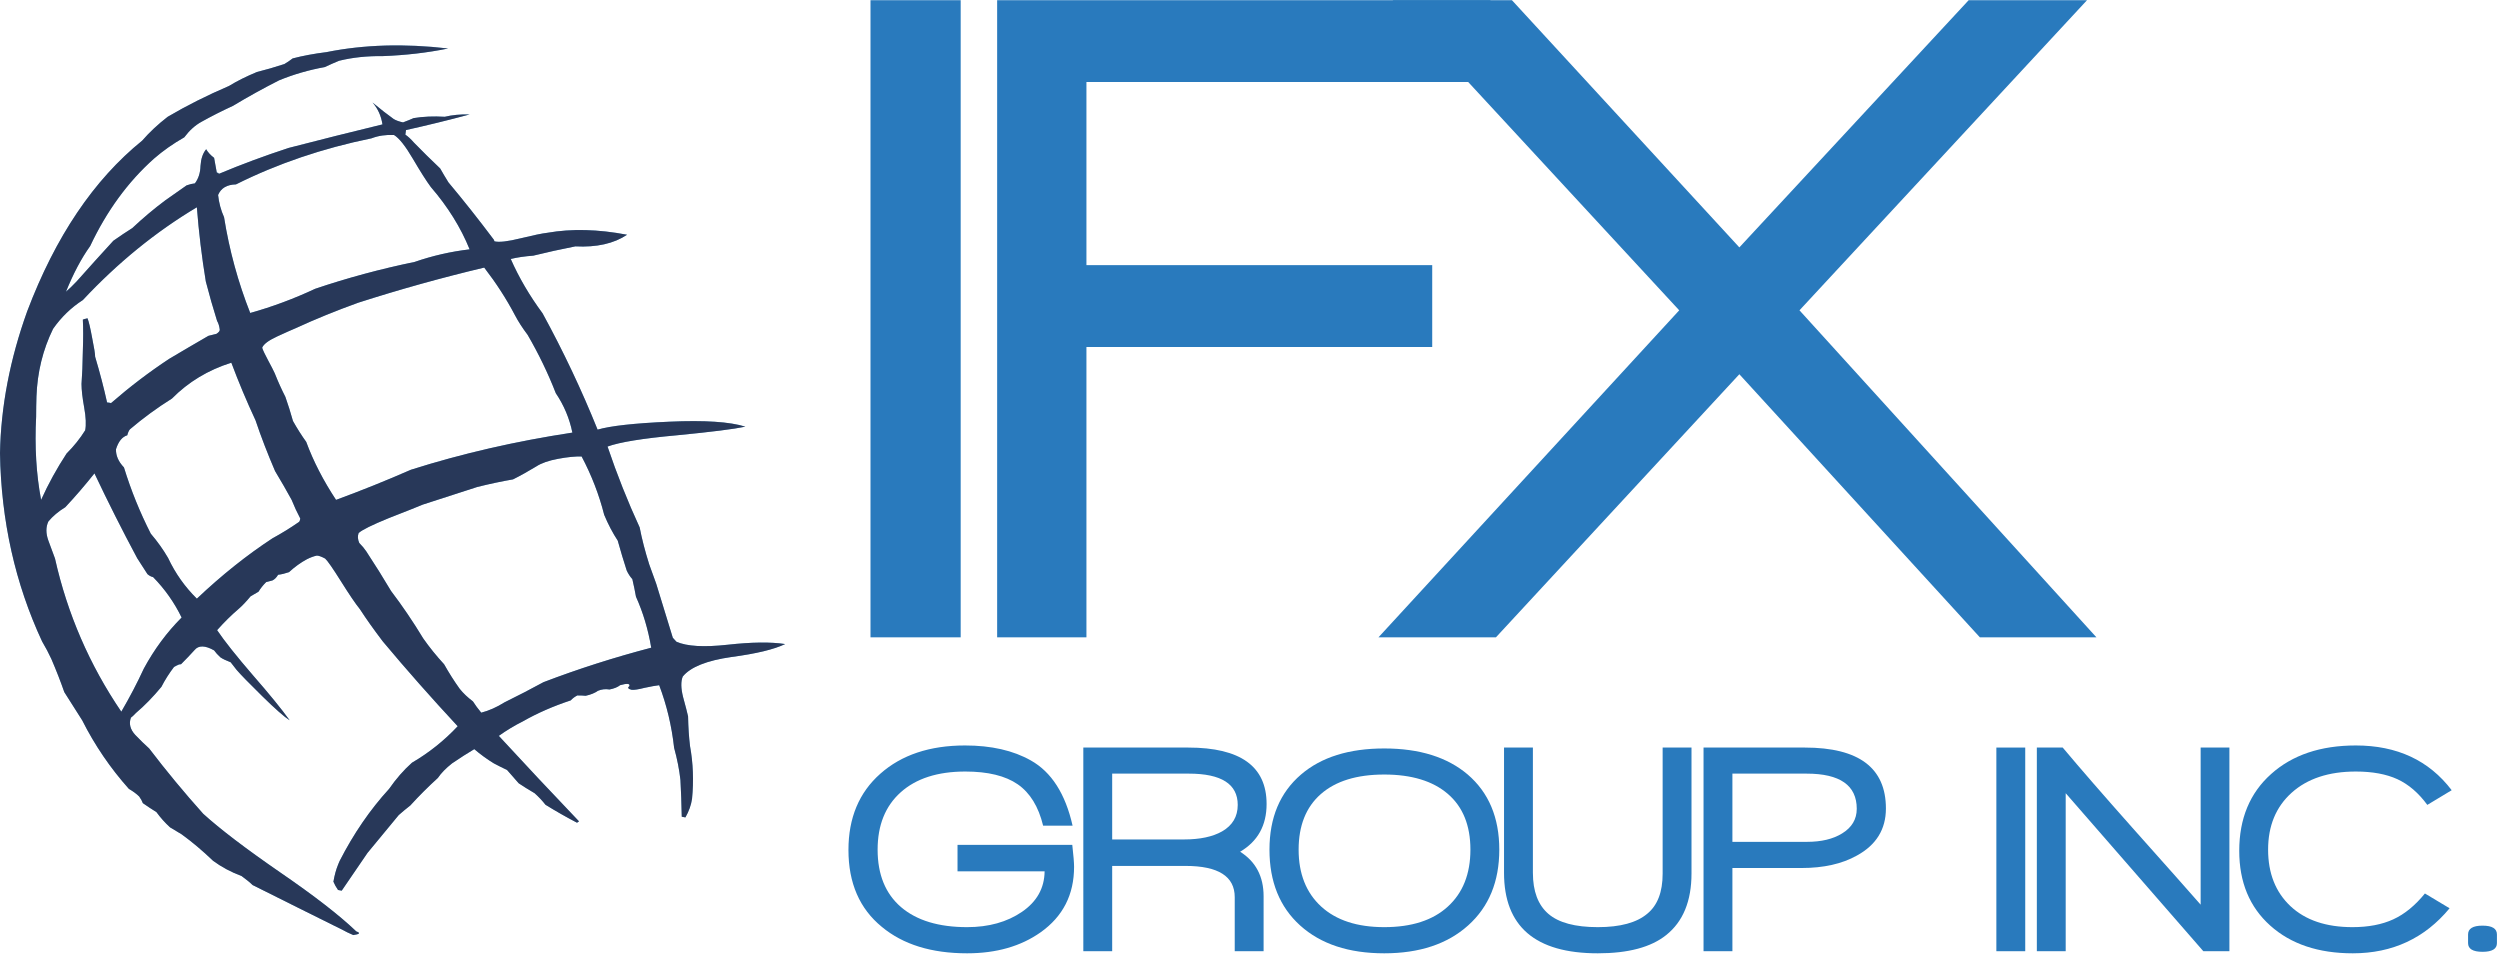
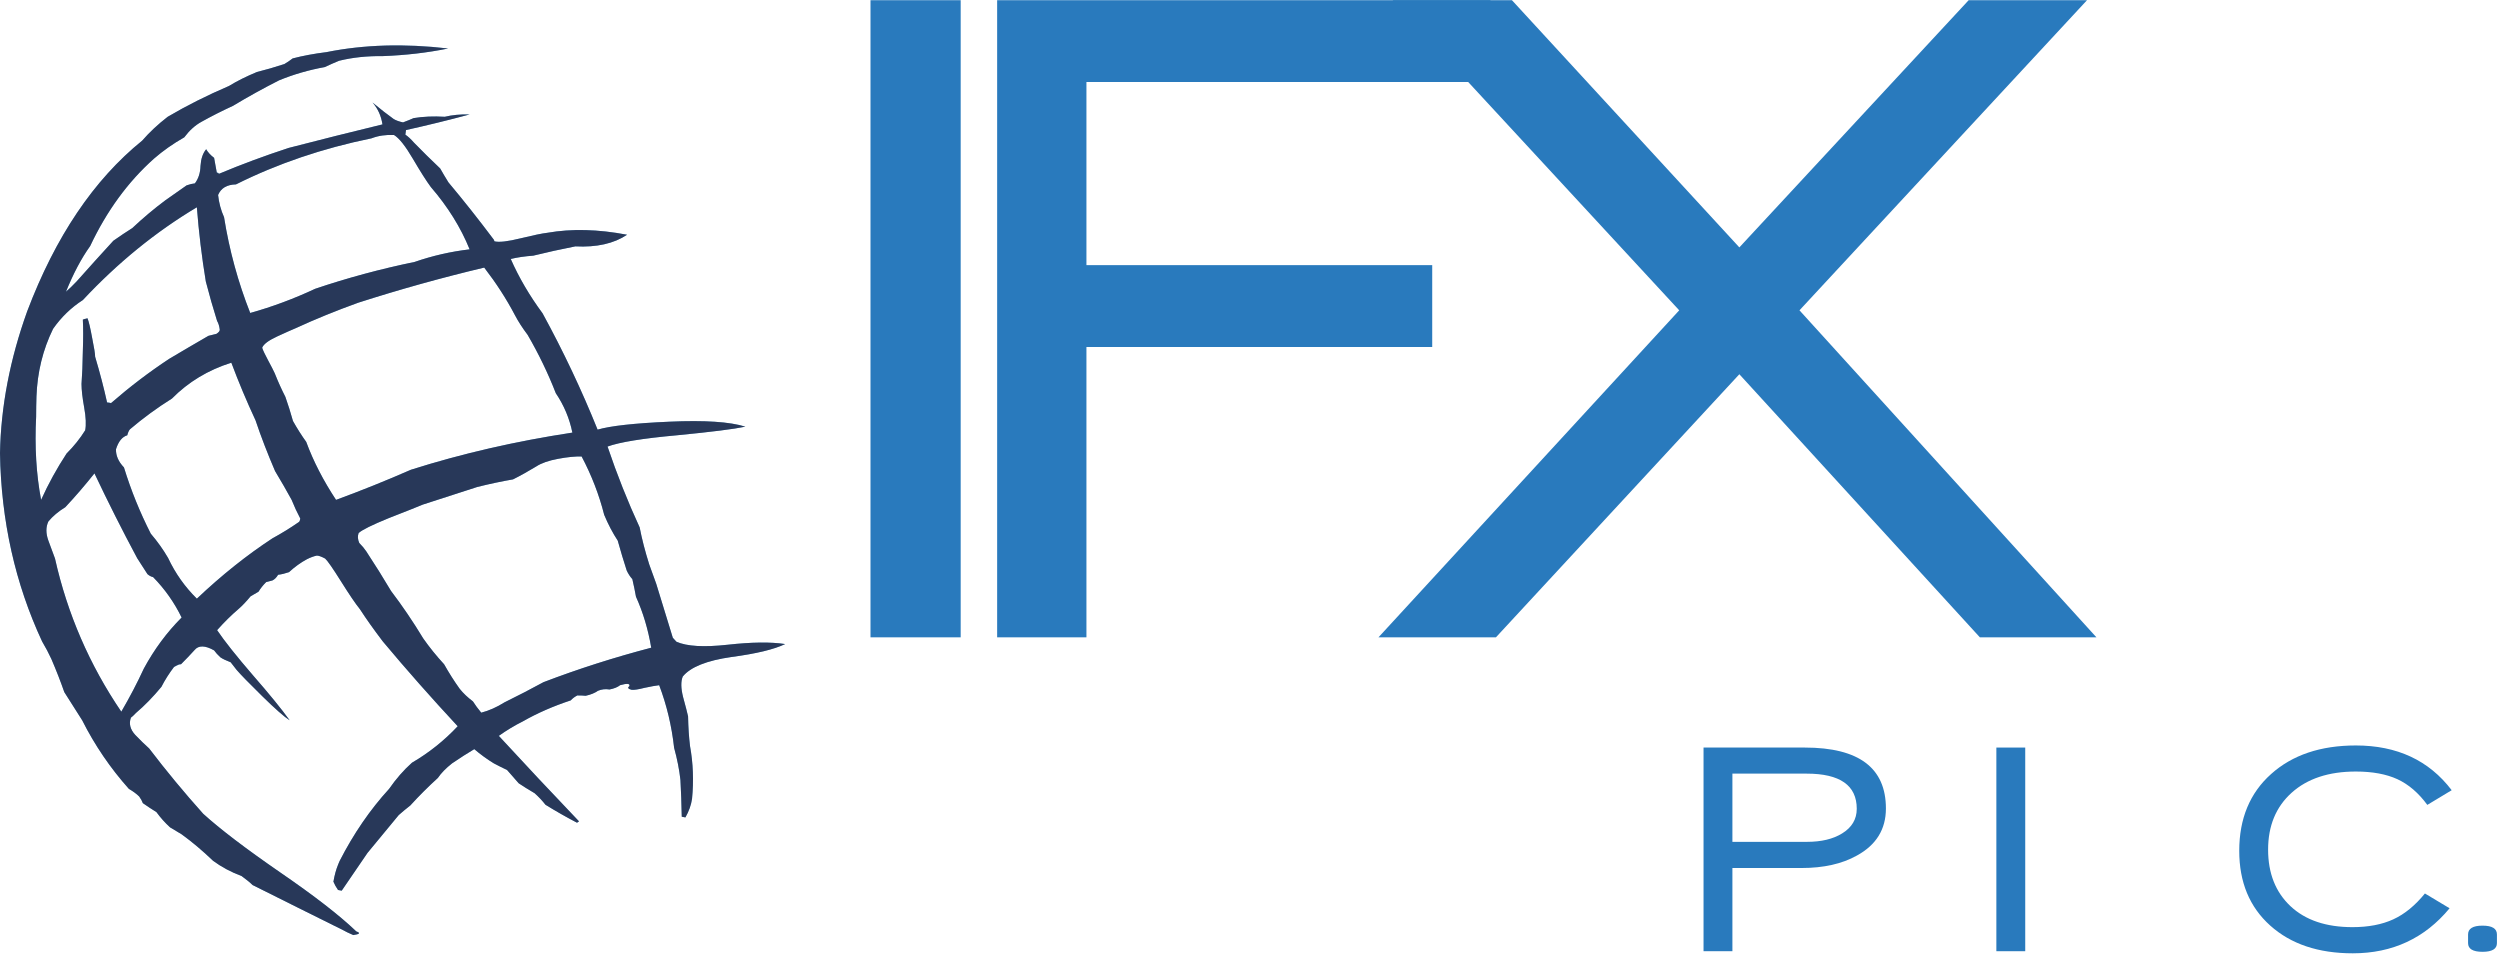
<svg xmlns="http://www.w3.org/2000/svg" viewBox="0 0 521.333 200" height="200" width="521.333" xml:space="preserve" id="svg2" version="1.1">
  <defs id="defs6" />
  <g transform="matrix(1.333,0,0,-1.333,0,200)" id="g10">
    <g transform="scale(0.1)" id="g12">
      <path id="path14" style="fill:#7ab5dc;fill-opacity:1;fill-rule:evenodd;stroke:none" d="m 82.969,985.859 c 12.77,18.321 28.359,33.361 46.64,45.121 54.61,58.4 114.063,106.79 178.36,145.15 3.121,-39.72 7.769,-78.43 14.019,-116.13 5.551,-21.41 11.41,-41.99 17.621,-61.68 2.071,-3.48 3.481,-7.968 4.18,-13.48 0.313,-2.07 -1.449,-4.328 -5.199,-6.75 -4.18,-1.02 -8.32,-2.07 -12.5,-3.09 -20.352,-11.801 -40.781,-23.711 -61.129,-35.82 -31.481,-20.739 -61.871,-43.871 -91.289,-69.45 -1.684,1.051 -3.793,1.36 -6.172,1.051 -4.879,22.11 -11.051,45.981 -18.672,71.52 0,4.5 -1.598,14.34 -4.687,29.578 -2.77,15.191 -5.161,25.391 -7.262,30.581 -2.777,-1.37 -5.199,-2.07 -7.27,-2.07 0.7,-12.812 0.7,-29.218 0,-49.261 -0.308,-20.43 -1.019,-37.5 -2.07,-51.328 0,-9.332 1.41,-21.602 4.141,-36.789 2.808,-15.59 3.281,-27.5 1.601,-35.782 -7.972,-12.82 -17.66,-24.929 -29.062,-36.289 C 89.019,767.77 75.699,743.59 64.301,718.359 c -7.582,40.039 -10.199,83.442 -7.781,130.082 0,10.739 0.199,21.289 0.512,31.637 1.367,38.043 10.039,73.281 25.938,105.781 M 75.699,684.648 c 6.922,8.282 15.711,15.704 26.449,22.262 15.551,16.61 30.743,34.262 45.622,52.93 21.101,-44.61 43.359,-88.82 66.878,-132.731 4.84,-7.269 10.192,-15.589 16.051,-24.918 2.781,-2.39 5.75,-3.992 8.832,-4.652 18.321,-18.668 33.199,-39.769 44.61,-63.238 C 260.98,511.129 241.25,484.488 225,454.41 214.648,431.988 202.891,409.488 189.77,387.031 140,460.27 105.43,540.16 86.051,626.559 c -2.731,7.269 -6.211,16.601 -10.352,28.011 -4.141,11.41 -4.141,21.41 0,30.078 M 262.891,627.621 c -7.621,13.117 -16.602,25.699 -26.993,37.848 -16.918,33.16 -30.937,67.73 -41.988,103.672 -8.64,8.98 -12.781,18.519 -12.461,28.519 3.821,12.11 9.68,19.371 17.653,21.789 1.058,4.141 2.418,7.27 4.136,9.301 20.742,17.66 42.703,33.711 65.821,48.199 25.632,25.942 56.562,44.61 92.851,56.02 11.371,-30.391 24.031,-60.508 37.86,-90.199 8.589,-25.579 18.82,-52.032 30.539,-79.329 9.382,-15.55 18.011,-30.589 25.941,-45.082 4.18,-10.39 8.672,-20.078 13.48,-29.058 -0.351,-3.481 -1.371,-5.551 -3.089,-6.211 -12.461,-8.641 -25.942,-16.961 -40.43,-24.891 -40.121,-26.289 -79.531,-57.73 -118.242,-94.371 -18.629,18.32 -33.707,39.57 -45.078,63.793 m 216.168,181.438 c -7.258,10.043 -14.137,20.941 -20.739,32.66 -3.75,13.511 -7.769,26.09 -11.91,37.851 -5.859,11.41 -11.41,23.668 -16.609,36.801 -2.071,4.488 -5.5,11.289 -10.352,20.231 -4.84,8.988 -7.969,15.546 -9.328,19.726 2.07,5.512 9.84,11.371 23.32,17.621 13.508,6.25 23.161,10.5 29.059,12.961 30.738,14.18 63.441,27.47 97.969,39.93 64.652,20.74 130.312,39.06 197.031,54.92 18.672,-24.18 34.77,-49.06 48.199,-74.65 4.852,-9.301 11.41,-19.532 19.731,-30.59 17.269,-29.719 31.949,-60.149 44.058,-91.25 12.813,-18.981 21.453,-39.571 25.942,-61.68 -88.828,-13.512 -173.008,-32.852 -252.539,-58.078 -38.711,-16.961 -77.77,-32.66 -117.192,-47.153 -20.039,30.391 -35.578,60.621 -46.64,90.7 M 561.02,666.48 c 5.152,4.848 20.89,12.622 47.179,23.36 26.602,10.359 44.379,17.461 53.36,21.211 29.73,9.687 58.089,18.828 85.043,27.5 19.378,4.847 38.046,8.789 56.019,11.918 11.758,5.859 23.828,12.652 36.289,20.191 7.93,5.199 19.328,9.219 34.18,11.961 14.879,2.77 27.14,3.981 36.832,3.629 15.547,-29.371 27.308,-59.801 35.277,-91.25 6.211,-14.84 13.281,-28.32 21.211,-40.43 4.488,-16.25 9.211,-31.8 14.02,-46.679 2.422,-5.192 5.351,-9.692 8.832,-13.481 2.379,-10.39 4.289,-19.531 5.66,-27.461 11.058,-24.57 19.058,-51.168 23.868,-79.84 -58.052,-15.23 -114.22,-33.16 -168.52,-53.91 -18.981,-10.39 -39.372,-20.929 -61.129,-31.64 -12.11,-7.61 -24.219,-12.969 -36.289,-16.09 -5.192,6.25 -9.532,12.113 -12.973,17.621 -8.32,6.25 -15.231,12.808 -20.738,19.719 -8.672,12.07 -16.762,24.89 -24.371,38.363 -12.071,13.129 -22.969,26.598 -32.661,40.43 -15.937,26.289 -32.699,51.019 -50.308,74.179 -12.071,20.348 -25.039,41.098 -38.91,62.188 -2.731,4.14 -6.371,8.48 -10.86,12.972 -2.422,5.508 -2.769,10.7 -1.011,15.539 m 173.671,443.79 c -29.421,-3.43 -58.089,-10 -86.062,-19.68 -53.59,-11.06 -105.469,-25.08 -155.539,-42 -33.211,-15.54 -67.039,-28.16 -101.641,-37.85 -18.988,48.05 -32.66,98.01 -40.937,149.85 -4.852,10.74 -7.973,22.26 -9.34,34.76 4.488,10.7 13.828,16.25 28.008,16.56 64.961,32.47 135.621,56.49 212.031,72.07 10.738,4.14 22.5,5.86 35.238,5.16 7.961,-4.8 17.813,-17.23 29.571,-37.3 11.75,-20.04 21.089,-34.73 28,-44.07 26.601,-30.78 46.8,-63.28 60.671,-97.5 M 0,791.41 C 1.762,685.66 23.711,587.5 65.859,496.949 71.371,487.621 76.25,478.441 80.352,469.488 87.969,451.84 94.691,434.57 100.59,417.66 c 9.332,-14.57 18.672,-29.219 28,-44.109 19.691,-39.063 44.07,-74.84 73.09,-107.34 6.601,-3.789 11.949,-7.77 16.09,-11.871 2.742,-3.828 4.652,-7.309 5.71,-10.391 6.911,-4.847 14.02,-9.539 21.25,-14.027 6.559,-8.981 13.668,-16.91 21.29,-23.832 6.871,-4.141 12.929,-7.809 18.121,-10.891 16.25,-11.758 32.66,-25.59 49.257,-41.488 13.122,-9.691 28.012,-17.621 44.571,-23.832 7.621,-5.539 13.32,-10.188 17.109,-14.02 11.402,-5.55 35.231,-17.461 71.563,-35.738 36.289,-18.012 59.609,-29.57 69.961,-34.77 3.519,-2.07 8.828,-4.652 16.097,-7.774 10,1.371 11.602,3.281 4.641,5.703 -25.891,24.879 -65.82,55.82 -119.762,92.809 -53.558,36.961 -93.476,67.39 -119.726,91.25 -29.731,33.172 -57.93,67.23 -84.532,102.148 -6.211,5.512 -13.519,12.621 -21.761,21.211 -7.969,8.68 -10.188,17.699 -6.758,27 2.078,1.75 4.648,4.141 7.777,7.262 13.473,11.41 26.801,25.078 39.922,40.937 5.512,10.743 12.07,21.09 19.691,31.09 5.188,2.813 8.829,4.184 10.899,4.184 7.609,7.617 14.719,15.039 21.289,22.308 6.172,7.571 16.402,7.418 30.543,-0.55 2.457,-3.442 5.738,-7.071 9.848,-10.86 3.511,-2.422 8.82,-5 16.089,-7.769 3.121,-4.18 6.25,-8.129 9.34,-11.961 6.211,-7.219 19.531,-20.891 39.922,-40.93 20.391,-20.039 34.758,-32.66 43,-37.859 -12.422,17.269 -31.601,40.828 -57.5,70.508 -25.93,30.082 -44.601,53.562 -56.012,70.511 11.051,12.418 22.461,23.711 34.219,33.711 5.551,4.84 11.563,11.25 18.121,19.18 4.141,2.418 8.321,4.84 12.461,7.269 3.129,5.149 7.07,10.192 11.961,15 3.078,0.7 6.359,1.598 9.84,2.61 3.437,1.719 6.41,4.648 8.789,8.832 5.551,0.707 11.25,2.066 17.109,4.137 9.02,8.281 18.321,15 28.012,20.203 5.539,2.808 10.738,4.687 15.539,5.699 2.781,0 7.11,-1.52 12.969,-4.652 3.793,-3.438 12.109,-15.387 24.891,-35.778 12.769,-20.39 22.609,-34.883 29.57,-43.511 9.64,-14.891 21.558,-31.649 35.738,-50.321 36.992,-44.25 76.094,-88.508 117.192,-132.73 -21.098,-22.457 -44.93,-41.489 -71.532,-57.028 -12.808,-11.41 -24.758,-25.043 -35.816,-40.98 -29.692,-32.461 -55.434,-69.961 -77.223,-112.5 -0.711,-1.012 -1.57,-3.09 -2.621,-6.211 -3.129,-7.621 -5.508,-16.449 -7.226,-26.449 1.718,-4.141 4.097,-8.473 7.226,-12.961 l 5.742,-1.059 c 13.09,19.059 26.602,38.75 40.391,59.141 15.59,19.027 31.801,38.668 48.789,59.098 5.859,5.199 11.91,10.199 18.129,15.039 13.473,14.851 27.851,29.179 43.043,43.011 5.156,7.621 12.578,15.231 22.269,22.852 12.11,8.238 23.707,15.707 34.758,22.269 9.653,-8.281 19.891,-15.711 30.59,-22.269 5.859,-3.121 12.77,-6.602 20.699,-10.391 6.25,-6.91 12.313,-13.832 18.172,-20.742 6.559,-4.488 14.879,-9.648 24.918,-15.551 6.172,-5.539 11.91,-11.558 17.07,-18.117 16.25,-10.039 32.653,-19.383 49.262,-28.051 l 3.121,2.11 c -43.203,45.23 -85,89.84 -125.472,133.75 12.113,8.629 24.691,16.25 37.851,22.808 22.461,12.813 47.352,23.672 74.649,32.703 2.781,3.039 6.211,5.661 10.39,7.77 5.512,0 9.852,-0.191 12.973,-0.551 7.93,1.719 14.34,4.301 19.137,7.781 5.863,2.457 11.961,3.118 18.171,2.071 7.258,1.398 12.77,3.668 16.598,6.718 11.051,3.122 15.902,2.61 14.492,-1.531 -2.379,-2.769 -1.172,-4.648 3.629,-5.699 3.832,-0.352 10.551,0.66 20.241,3.129 9.65,2.07 17.26,3.43 22.77,4.101 11.8,-31.101 19.57,-63.75 23.36,-97.968 4.84,-17.621 8.13,-34.383 9.88,-50.282 1.02,-18.351 1.68,-37.5 2.07,-57.531 l 5.71,-1.058 c 5.5,9.691 8.94,19.339 10.35,29.019 2.77,28.36 1.72,55.82 -3.13,82.43 -1.72,13.859 -2.73,29.41 -3.08,46.68 -1.41,6.25 -3.99,16.25 -7.78,30.07 -3.47,13.832 -3.67,24.539 -0.54,32.148 12.11,14.852 37.5,25.082 76.25,30.594 38.71,5.148 66.68,11.906 83.94,20.227 -22.42,3.441 -52.34,3.089 -89.69,-1.047 -37.34,-4.141 -64.1,-2.582 -80.35,4.648 -2.07,2.07 -3.98,4.18 -5.7,6.25 -8.63,28 -17.27,56.129 -25.94,84.488 -4.14,11.051 -7.77,21.09 -10.9,30.122 -6.56,20.699 -11.52,40.031 -15,58 -18.672,40.468 -35.43,82.66 -50.269,126.531 18.988,6.91 55.269,12.808 108.869,17.648 53.55,5.199 89.14,9.692 106.76,13.442 -24.18,7.621 -63.75,10.23 -118.72,7.769 -54.96,-2.379 -92.421,-6.558 -112.46,-12.422 -24.918,61.883 -53.59,122.543 -86.09,181.992 -20.43,27.66 -36.988,55.98 -49.77,85 10,2.47 21.801,4.18 35.239,5.2 21.09,5.19 43.051,10.04 65.859,14.53 33.16,-1.72 60.152,4.3 80.902,18.16 -45.32,8.64 -86.8,9.69 -124.46,3.09 -8.668,-1.01 -22.809,-3.98 -42.54,-8.79 -19.679,-4.88 -33.16,-6.4 -40.429,-4.65 l -1.012,2.58 c -23.867,31.8 -47.539,61.68 -71.019,89.69 -4.489,7.23 -8.821,14.49 -12.969,21.8 -14.531,13.78 -28.199,27.26 -40.973,40.39 -4.848,5.58 -9.34,9.68 -13.476,12.46 0.347,2.42 0.699,4.84 1.019,7.22 32.848,7.31 66.008,15.39 99.57,24.42 -14.531,0.35 -27.5,-0.86 -38.871,-3.67 -17.66,1.05 -33.871,0.39 -48.75,-2.07 -4.492,-2.04 -10.039,-4.26 -16.601,-6.72 -5.547,1.01 -10.348,2.77 -14.489,5.19 -9.691,6.88 -20.75,15.55 -33.25,25.94 8.321,-9.38 13.52,-20.74 15.59,-34.26 -48.359,-11.72 -97.3,-23.98 -146.718,-36.79 -38.051,-12.43 -74.332,-25.94 -108.872,-40.43 -0.699,1.36 -1.91,2.07 -3.671,2.07 -1.68,8.63 -3.079,16.25 -4.137,22.81 -5.543,4.18 -9.652,8.67 -12.422,13.48 -5.199,-6.26 -8.121,-14.89 -8.828,-25.94 -0.313,-11.06 -3.281,-20.2 -8.793,-27.46 -3.789,-0.36 -8.117,-1.41 -12.969,-3.13 -10.738,-7.58 -21.789,-15.39 -33.199,-23.32 -17.621,-13.12 -34.883,-27.65 -51.832,-43.55 -9.34,-5.86 -19.18,-12.46 -29.539,-19.73 -18.668,-20.35 -37.891,-41.6 -57.57,-63.75 -5.86,-6.21 -11.411,-11.56 -16.61,-16.05 11.449,28.35 24.031,52.18 37.891,71.52 25.898,54.96 59.258,100.62 100.039,136.91 13.871,12.07 29.57,23.13 47.191,33.17 7.93,10.7 16.918,18.83 26.989,24.33 15.55,8.67 31.96,17 49.218,24.92 23.524,14.18 47.543,27.47 72.071,39.89 22.82,9.37 46.679,16.25 71.531,20.74 7.262,3.48 14.719,6.76 22.34,9.88 21.05,5.2 43.871,7.58 68.398,7.27 35.973,1.37 70,5.35 102.152,11.91 -68.441,7.93 -131.878,6.06 -190.281,-5.7 -19.371,-2.42 -36.988,-5.7 -52.847,-9.84 -4.532,-3.48 -8.872,-6.41 -12.973,-8.79 -14.879,-4.89 -29.219,-9.03 -43.078,-12.5 -16.571,-6.88 -31.102,-14.14 -43.52,-21.76 -34.57,-14.85 -66.562,-30.94 -95.941,-48.24 -15.192,-11.72 -28.512,-24.18 -39.918,-37.31 C 146.762,1219.14 86.762,1130.16 42.539,1013.36 15.551,938.32 1.371,864.379 0,791.41" />
      <path id="path16" style="fill:#283859;fill-opacity:1;fill-rule:evenodd;stroke:none" d="m 82.969,985.859 c 12.77,18.321 28.359,33.361 46.64,45.121 54.61,58.4 114.063,106.79 178.36,145.15 3.121,-39.72 7.769,-78.43 14.019,-116.13 5.551,-21.41 11.41,-41.99 17.621,-61.68 2.071,-3.48 3.481,-7.968 4.18,-13.48 0.313,-2.07 -1.449,-4.328 -5.199,-6.75 -4.18,-1.02 -8.32,-2.07 -12.5,-3.09 -20.352,-11.801 -40.781,-23.711 -61.129,-35.82 -31.481,-20.739 -61.871,-43.871 -91.289,-69.45 l -6.172,1.051 c -4.879,22.11 -11.051,45.981 -18.672,71.52 0,4.5 -1.598,14.34 -4.687,29.578 -2.77,15.191 -5.161,25.391 -7.262,30.581 -3.438,-0.7 -5.899,-1.37 -7.27,-2.07 0.7,-12.812 0.7,-29.218 0,-49.261 -0.308,-20.43 -1.019,-37.5 -2.07,-51.328 0,-9.332 1.41,-21.602 4.141,-36.789 2.808,-15.59 3.281,-27.5 1.601,-35.782 -7.972,-12.82 -17.66,-24.929 -29.062,-36.289 C 89.019,767.77 75.699,743.59 64.301,718.359 c -7.582,40.039 -10.199,83.442 -7.781,130.082 0,10.739 0.199,21.289 0.512,31.637 1.367,38.043 10.039,73.281 25.938,105.781 M 75.699,684.648 c 6.922,8.282 15.711,15.704 26.449,22.262 15.551,16.61 30.743,34.262 45.622,52.93 21.101,-44.61 43.359,-88.82 66.878,-132.731 4.84,-7.269 10.192,-15.589 16.051,-24.918 2.781,-2.39 5.75,-3.992 8.832,-4.652 18.321,-18.668 33.199,-39.769 44.61,-63.238 C 260.98,511.129 241.25,484.488 225,454.41 214.648,431.988 202.891,409.488 189.77,387.031 140,460.27 105.43,540.16 86.051,626.559 c -2.731,7.269 -6.211,16.601 -10.352,28.011 -4.141,11.41 -4.141,21.41 0,30.078 M 262.891,627.621 c -7.621,13.117 -16.602,25.699 -26.993,37.848 -16.918,33.16 -30.937,67.73 -41.988,103.672 -8.64,8.98 -12.781,18.519 -12.461,28.519 3.821,12.11 9.68,19.371 17.653,21.789 1.058,4.141 2.418,7.27 4.136,9.301 20.742,17.66 42.703,33.711 65.821,48.199 25.632,25.942 56.562,44.61 92.851,56.02 11.371,-30.391 24.031,-60.508 37.86,-90.199 8.589,-25.579 18.82,-52.032 30.539,-79.329 9.382,-15.55 18.011,-30.589 25.941,-45.082 4.18,-10.39 8.672,-20.078 13.48,-29.058 -0.351,-3.481 -1.371,-5.551 -3.089,-6.211 -12.461,-8.641 -25.942,-16.961 -40.43,-24.891 -40.121,-26.289 -79.531,-57.73 -118.242,-94.371 -18.629,18.32 -33.707,39.57 -45.078,63.793 m 216.168,181.438 c -7.258,10.043 -14.137,20.941 -20.739,32.66 -3.75,13.511 -7.769,26.09 -11.91,37.851 -5.859,11.41 -11.41,23.668 -16.609,36.801 -2.071,4.488 -5.5,11.289 -10.352,20.231 -4.84,8.988 -7.969,15.546 -9.328,19.726 2.07,5.512 9.84,11.371 23.32,17.621 13.508,6.25 23.161,10.5 29.059,12.961 30.738,14.18 63.441,27.47 97.969,39.93 64.652,20.74 130.312,39.06 197.031,54.92 18.672,-24.18 34.77,-49.06 48.199,-74.65 4.852,-9.301 11.41,-19.532 19.731,-30.59 17.269,-29.719 31.949,-60.149 44.058,-91.25 12.813,-18.981 21.453,-39.571 25.942,-61.68 -88.828,-13.512 -173.008,-32.852 -252.539,-58.078 -38.711,-16.961 -77.77,-32.66 -117.192,-47.153 -20.039,30.391 -35.578,60.621 -46.64,90.7 M 561.02,666.48 c 5.152,4.848 20.89,12.622 47.179,23.36 26.602,10.359 44.379,17.461 53.36,21.211 29.73,9.687 58.089,18.828 85.043,27.5 19.378,4.847 38.046,8.789 56.019,11.918 11.758,5.859 23.828,12.652 36.289,20.191 7.93,5.199 19.328,9.219 34.18,11.961 14.879,2.77 27.14,3.981 36.832,3.629 15.547,-29.371 27.308,-59.801 35.277,-91.25 6.211,-14.84 13.281,-28.32 21.211,-40.43 4.488,-16.25 9.211,-31.8 14.02,-46.679 2.422,-5.192 5.351,-9.692 8.832,-13.481 2.379,-10.39 4.289,-19.531 5.66,-27.461 11.058,-24.57 19.058,-51.168 23.868,-79.84 -58.052,-15.23 -114.22,-33.16 -168.52,-53.91 -18.981,-10.39 -39.372,-20.929 -61.129,-31.64 -12.11,-7.61 -24.219,-12.969 -36.289,-16.09 -5.192,6.25 -9.532,12.113 -12.973,17.621 -8.32,6.25 -15.231,12.808 -20.738,19.719 -8.672,12.07 -16.762,24.89 -24.371,38.363 -12.071,13.129 -22.969,26.598 -32.661,40.43 -15.937,26.289 -32.699,51.019 -50.308,74.179 -12.071,20.348 -25.039,41.098 -38.91,62.188 -2.731,4.14 -6.371,8.48 -10.86,12.972 -2.422,5.508 -2.769,10.7 -1.011,15.539 m 173.671,443.79 c -29.421,-3.43 -58.089,-10 -86.062,-19.68 -53.59,-11.06 -105.469,-25.08 -155.539,-42 -33.211,-15.54 -67.039,-28.16 -101.641,-37.85 -18.988,48.05 -32.66,98.01 -40.937,149.85 -4.852,10.74 -7.973,22.26 -9.34,34.76 4.488,10.7 13.828,16.25 28.008,16.56 64.961,32.47 135.621,56.49 212.031,72.07 10.738,4.14 22.5,5.86 35.238,5.16 7.961,-4.8 17.813,-17.23 29.571,-37.3 11.75,-20.04 21.089,-34.73 28,-44.07 26.601,-30.78 46.8,-63.28 60.671,-97.5 M 0,791.41 C 1.762,685.66 23.711,587.5 65.859,496.949 71.371,487.621 76.25,478.441 80.352,469.488 87.969,451.84 94.691,434.57 100.59,417.66 c 9.332,-14.57 18.672,-29.219 28,-44.109 19.691,-39.063 44.07,-74.84 73.09,-107.34 6.601,-3.789 11.949,-7.77 16.09,-11.871 2.742,-3.828 4.652,-7.309 5.71,-10.391 6.911,-4.847 14.02,-9.539 21.25,-14.027 6.559,-8.981 13.668,-16.91 21.29,-23.832 6.871,-4.141 12.929,-7.809 18.121,-10.891 16.25,-11.758 32.66,-25.59 49.257,-41.488 13.122,-9.691 28.012,-17.621 44.571,-23.832 7.621,-5.539 13.32,-10.188 17.109,-14.02 11.402,-5.55 35.231,-17.461 71.563,-35.738 36.289,-18.012 59.609,-29.57 69.961,-34.77 3.519,-2.07 8.828,-4.652 16.097,-7.774 10,1.371 11.602,3.281 4.641,5.703 -25.891,24.879 -65.82,55.82 -119.762,92.809 -53.558,36.961 -93.476,67.39 -119.726,91.25 -29.731,33.172 -57.93,67.23 -84.532,102.148 -6.211,5.512 -13.519,12.621 -21.761,21.211 -7.969,8.68 -10.188,17.699 -6.758,27 1.719,1.051 4.34,3.43 7.777,7.262 13.473,11.41 26.801,25.078 39.922,40.937 5.512,10.743 12.07,21.09 19.691,31.09 5.899,3.524 9.528,4.891 10.899,4.184 7.609,7.617 14.719,15.039 21.289,22.308 6.172,7.571 16.402,7.418 30.543,-0.55 2.457,-3.442 5.738,-7.071 9.848,-10.86 3.511,-2.422 8.82,-5 16.089,-7.769 3.121,-4.18 6.25,-8.129 9.34,-11.961 6.211,-7.219 19.531,-20.891 39.922,-40.93 20.391,-20.039 34.758,-32.66 43,-37.859 -12.422,17.269 -31.601,40.828 -57.5,70.508 -25.93,30.082 -44.601,53.562 -56.012,70.511 11.051,12.418 22.461,23.711 34.219,33.711 5.551,4.84 11.563,11.25 18.121,19.18 4.141,2.418 8.321,4.84 12.461,7.269 3.129,5.149 7.07,10.192 11.961,15 l 9.84,2.61 c 3.437,1.719 6.41,4.648 8.789,8.832 5.551,0.707 11.25,2.066 17.109,4.137 9.02,8.281 18.321,15 28.012,20.203 5.539,2.808 10.738,4.687 15.539,5.699 2.781,0 7.11,-1.52 12.969,-4.652 3.793,-3.438 12.109,-15.387 24.891,-35.778 12.769,-20.39 22.609,-34.883 29.57,-43.511 9.64,-14.891 21.558,-31.649 35.738,-50.321 36.992,-44.25 76.094,-88.508 117.192,-132.73 C 694.922,341.762 671.09,322.73 644.488,307.191 631.68,295.781 619.73,282.148 608.672,266.211 578.98,233.75 553.238,196.25 531.449,153.711 l -2.621,-6.211 c -3.129,-7.621 -5.508,-16.449 -7.226,-26.449 1.718,-4.141 4.097,-8.473 7.226,-12.961 l 5.742,-1.059 c 13.09,19.059 26.602,38.75 40.391,59.141 15.59,19.027 31.801,38.668 48.789,59.098 5.859,5.199 11.91,10.199 18.129,15.039 13.473,14.851 27.851,29.179 43.043,43.011 5.156,7.621 12.578,15.231 22.269,22.852 12.11,8.238 23.707,15.707 34.758,22.269 9.653,-8.281 19.891,-15.711 30.59,-22.269 5.859,-3.121 12.77,-6.602 20.699,-10.391 6.25,-6.91 12.313,-13.832 18.172,-20.742 6.559,-4.488 14.879,-9.648 24.918,-15.551 6.172,-5.539 11.91,-11.558 17.07,-18.117 16.25,-10.039 32.653,-19.383 49.262,-28.051 l 3.121,2.11 c -43.203,45.23 -85,89.84 -125.472,133.75 12.113,8.629 24.691,16.25 37.851,22.808 22.461,12.813 47.352,23.672 74.649,32.703 2.781,3.039 6.211,5.661 10.39,7.77 5.512,0 9.852,-0.191 12.973,-0.551 7.93,1.719 14.34,4.301 19.137,7.781 5.863,2.457 11.961,3.118 18.171,2.071 7.258,1.398 12.77,3.668 16.598,6.718 11.051,3.122 15.902,2.61 14.492,-1.531 -3.441,-2.418 -2.23,-4.328 3.629,-5.699 3.832,-0.352 10.551,0.66 20.241,3.129 9.65,2.07 17.26,3.43 22.77,4.101 11.8,-31.101 19.57,-63.75 23.36,-97.968 4.84,-17.621 8.13,-34.383 9.88,-50.282 1.02,-18.351 1.68,-37.5 2.07,-57.531 l 5.71,-1.058 c 5.5,9.691 8.94,19.339 10.35,29.019 2.77,28.36 1.72,55.82 -3.13,82.43 -1.72,13.859 -2.73,29.41 -3.08,46.68 -1.41,6.25 -3.99,16.25 -7.78,30.07 -3.47,13.832 -3.67,24.539 -0.54,32.148 12.11,14.852 37.5,25.082 76.25,30.594 38.71,5.148 66.68,11.906 83.94,20.227 -22.42,3.441 -52.34,3.089 -89.69,-1.047 -37.34,-4.141 -64.1,-2.582 -80.35,4.648 l -5.7,6.25 c -8.63,28 -17.27,56.129 -25.94,84.488 -4.14,11.051 -7.77,21.09 -10.9,30.122 -6.56,20.699 -11.52,40.031 -15,58 -18.672,40.468 -35.43,82.66 -50.269,126.531 18.988,6.91 55.269,12.808 108.869,17.648 53.55,5.199 89.14,9.692 106.76,13.442 -24.18,7.621 -63.75,10.23 -118.72,7.769 -54.96,-2.379 -92.421,-6.558 -112.46,-12.422 -24.918,61.883 -53.59,122.543 -86.09,181.992 -20.43,27.66 -36.988,55.98 -49.77,85 10,2.47 21.801,4.18 35.239,5.2 21.09,5.19 43.051,10.04 65.859,14.53 33.16,-1.72 60.152,4.3 80.902,18.16 -45.32,8.64 -86.8,9.69 -124.46,3.09 -8.668,-1.01 -22.809,-3.98 -42.54,-8.79 -19.679,-4.88 -33.16,-6.4 -40.429,-4.65 l -1.012,2.58 c -23.867,31.8 -47.539,61.68 -71.019,89.69 -4.489,7.23 -8.821,14.49 -12.969,21.8 -14.531,13.78 -28.199,27.26 -40.973,40.39 -4.848,5.58 -9.34,9.68 -13.476,12.46 0.347,2.42 0.699,4.84 1.019,7.22 32.848,7.31 66.008,15.39 99.57,24.42 -14.531,0.35 -27.5,-0.86 -38.871,-3.67 -17.66,1.05 -33.871,0.39 -48.75,-2.07 -4.492,-2.04 -10.039,-4.26 -16.601,-6.72 -6.25,1.4 -11.059,3.12 -14.489,5.19 -9.691,6.88 -20.75,15.55 -33.25,25.94 8.321,-9.38 13.52,-20.74 15.59,-34.26 -48.359,-11.72 -97.3,-23.98 -146.718,-36.79 -38.051,-12.43 -74.332,-25.94 -108.872,-40.43 l -3.671,2.07 c -1.68,8.63 -3.079,16.25 -4.137,22.81 -5.543,4.18 -9.652,8.67 -12.422,13.48 -5.199,-6.26 -8.121,-14.89 -8.828,-25.94 -0.313,-11.06 -3.281,-20.2 -8.793,-27.46 -3.789,-0.36 -8.117,-1.41 -12.969,-3.13 -10.738,-7.58 -21.789,-15.39 -33.199,-23.32 -17.621,-13.12 -34.883,-27.65 -51.832,-43.55 -9.34,-5.86 -19.18,-12.46 -29.539,-19.73 -18.668,-20.35 -37.891,-41.6 -57.57,-63.75 -5.86,-6.21 -11.411,-11.56 -16.61,-16.05 11.449,28.35 24.031,52.18 37.891,71.52 25.898,54.96 59.258,100.62 100.039,136.91 13.871,12.07 29.57,23.13 47.191,33.17 7.93,10.7 16.918,18.83 26.989,24.33 15.55,8.67 31.96,17 49.218,24.92 23.524,14.18 47.543,27.47 72.071,39.89 22.82,9.37 46.679,16.25 71.531,20.74 7.262,3.48 14.719,6.76 22.34,9.88 21.05,5.2 43.871,7.58 68.398,7.27 35.973,1.37 70,5.35 102.152,11.91 -68.441,7.93 -131.878,6.06 -190.281,-5.7 -19.371,-2.42 -36.988,-5.7 -52.847,-9.84 -4.532,-3.48 -8.872,-6.41 -12.973,-8.79 -14.879,-4.89 -29.219,-9.03 -43.078,-12.5 -16.571,-6.88 -31.102,-14.14 -43.52,-21.76 -34.57,-14.85 -66.562,-30.94 -95.941,-48.24 -15.192,-11.72 -28.512,-24.18 -39.918,-37.31 C 146.762,1219.14 86.762,1130.16 42.539,1013.36 15.551,938.32 1.371,864.379 0,791.41" />
      <path id="path18" style="fill:#7ab5dc;fill-opacity:1;fill-rule:evenodd;stroke:none" d="m 514.34,1413.09 -5.711,-2.58 5.711,2.58" />
      <path id="path20" style="fill:#297abd;fill-opacity:1;fill-rule:nonzero;stroke:none" d="m 1361.8,1500.08 h 141.09 V 503.361 H 1361.8 Z m 337.81,-127.97 v -286.56 h 540.94 V 957.578 H 1699.61 V 503.359 h -139.69 v 996.721 h 771.72 v -127.97 z" />
      <path id="path22" style="fill:#297abd;fill-opacity:1;fill-rule:nonzero;stroke:none" d="M 3097.27,503.359 2721.02,914.922 2340.23,503.359 h -183.75 l 470.47,511.561 -448.43,485.16 h 186.71 l 355.79,-386.72 358.75,386.72 h 185.15 l -449.84,-485.16 464.53,-511.561 z" />
-       <path id="path24" style="fill:#297abd;fill-opacity:1;fill-rule:nonzero;stroke:none" d="m 1634.18,137.301 h -136.25 v 41.41 h 179.53 c 1.88,-16.68 2.81,-28.121 2.81,-34.371 0,-43.559 -17.42,-77.66 -52.18,-102.352 C 1597.03,20 1558.63,9.02 1512.93,9.02 c -55.74,0 -100.23,13.789 -133.44,41.41 -34.8,28.441 -52.19,68.519 -52.19,120.308 0,50.082 16.61,89.852 49.85,119.223 33.2,29.449 77.38,44.219 132.5,44.219 41.01,0 75.35,-7.809 102.97,-23.442 32.26,-18.117 54.06,-52.148 65.31,-102.027 h -46.09 c -7.19,29.769 -20.43,51.328 -39.69,64.687 -19.3,13.321 -46.64,20 -82.03,20 -43.24,0 -76.96,-10.859 -101.1,-32.5 -24.06,-21.558 -36.09,-51.488 -36.09,-89.687 0,-38.871 12.19,-68.832 36.56,-89.84 24.46,-20.941 58.95,-31.41 103.44,-31.41 33.83,0 62.42,7.969 85.78,23.91 23.32,15.93 35.16,37.07 35.47,63.43 z m 305.86,30.629 c 24.45,-15.43 36.72,-38.668 36.72,-69.692 V 12.301 h -45.16 v 84.539 c 0,32.57 -25.7,48.898 -77.03,48.898 H 1739.88 V 12.301 h -45.15 V 330.898 h 164.06 c 81.76,0 122.66,-29.449 122.66,-88.277 0,-33.562 -13.83,-58.441 -41.41,-74.691 z m -80.31,122.191 H 1739.88 V 187.148 h 112.35 c 25,0 44.88,4.223 59.68,12.653 16.25,9.379 24.38,23.168 24.38,41.41 0,32.578 -25.55,48.91 -76.56,48.91 z" />
-       <path id="path26" style="fill:#297abd;fill-opacity:1;fill-rule:nonzero;stroke:none" d="M 2296.72,52.621 C 2264.3,23.551 2220.55,9.02 2165.47,9.02 c -55.43,0 -99.22,14.461 -131.41,43.441 -32.11,28.949 -48.12,68.519 -48.12,118.75 0,50.078 16.44,89.258 49.37,117.5 31.64,27.187 75.04,40.777 130.16,40.777 55.08,0 98.63,-13.59 130.62,-40.777 32.89,-28.242 49.38,-67.422 49.38,-117.5 0,-49.922 -16.25,-89.449 -48.75,-118.59 z M 2265,258.398 c -23.44,20.192 -56.64,30.313 -99.53,30.313 -42.93,0 -76.02,-10.231 -99.22,-30.621 -23.13,-20.32 -34.69,-49.301 -34.69,-86.879 0,-37.621 11.72,-67.262 35.16,-88.91 23.51,-21.562 56.44,-32.34 98.75,-32.34 42.89,0 76.09,10.699 99.53,32.188 23.52,21.442 35.31,51.133 35.31,89.063 0,37.891 -11.79,66.949 -35.31,87.187 z" />
-       <path id="path28" style="fill:#297abd;fill-opacity:1;fill-rule:nonzero;stroke:none" d="M 2606.64,37.621 C 2582.89,18.551 2547.19,9.02 2499.61,9.02 c -97.81,0 -146.72,41.961 -146.72,125.941 v 195.937 h 45.16 V 134.961 c 0,-28.871 8.04,-50.27 24.22,-64.223 16.13,-13.859 41.91,-20.777 77.34,-20.777 35.08,0 60.94,7.027 77.5,21.09 15.94,13.129 23.91,33.949 23.91,62.5 v 197.347 h 45.15 V 134.02 c 0,-43.239 -13.2,-75.391 -39.53,-96.399 z" />
      <path id="path30" style="fill:#297abd;fill-opacity:1;fill-rule:nonzero;stroke:none" d="m 2904.69,161.84 c -23.13,-12.93 -51.96,-19.379 -86.41,-19.379 H 2710.16 V 12.301 H 2665 V 330.898 h 158.44 c 84.57,0 126.87,-31.796 126.87,-95.308 0,-32.621 -15.23,-57.192 -45.62,-73.75 z m -78.44,128.281 H 2710.16 V 183.398 h 116.56 c 22.5,0 40.82,4.372 55,13.122 15.31,9.378 22.97,22.23 22.97,38.601 0,36.641 -26.17,55 -78.44,55 z" />
      <path id="path32" style="fill:#297abd;fill-opacity:1;fill-rule:nonzero;stroke:none" d="m 3123.09,12.309 h 45.16 v 318.59 H 3123.09 Z" />
-       <path id="path34" style="fill:#297abd;fill-opacity:1;fill-rule:nonzero;stroke:none" d="M 3446.88,12.301 3231.56,259.488 V 12.301 h -45.15 V 330.898 h 40.47 c 27.26,-32.5 63.47,-74.179 108.59,-125 54.45,-61.058 90.19,-101.328 107.19,-120.777 V 330.898 h 45 V 12.301 Z" />
      <path id="path36" style="fill:#297abd;fill-opacity:1;fill-rule:nonzero;stroke:none" d="m 3797.27,241.211 c -13.75,18.75 -29.34,32.109 -46.72,40.16 -17.43,8.008 -39.14,12.027 -65.16,12.027 -42.3,0 -75.74,-11.058 -100.31,-33.128 -24.61,-22.11 -36.88,-51.79 -36.88,-89.059 0,-36.992 11.64,-66.481 35,-88.442 23.32,-21.871 55.67,-32.809 97.03,-32.809 24.77,0 46.02,4.059 63.75,12.188 17.7,8.121 34.22,21.602 49.54,40.473 l 38.59,-23.133 C 3793.24,32.5 3742.77,9.02 3680.7,9.02 c -53.86,0 -96.95,14.461 -129.22,43.441 -32.3,28.949 -48.43,67.891 -48.43,116.879 0,50.39 16.6,90.461 49.84,120.148 33.2,29.774 77.38,44.692 132.5,44.692 64.57,0 114.57,-23.36 150,-70 z" />
      <path id="path38" style="fill:#297abd;fill-opacity:1;fill-rule:nonzero;stroke:none" d="m 3883.67,11.371 c -15.12,0 -22.65,4.527 -22.65,13.59 v 13.59 c 0,9.148 7.53,13.75 22.65,13.75 15,0 22.5,-4.602 22.5,-13.75 V 24.961 c 0,-9.062 -7.5,-13.59 -22.5,-13.59 z" />
    </g>
  </g>
</svg>